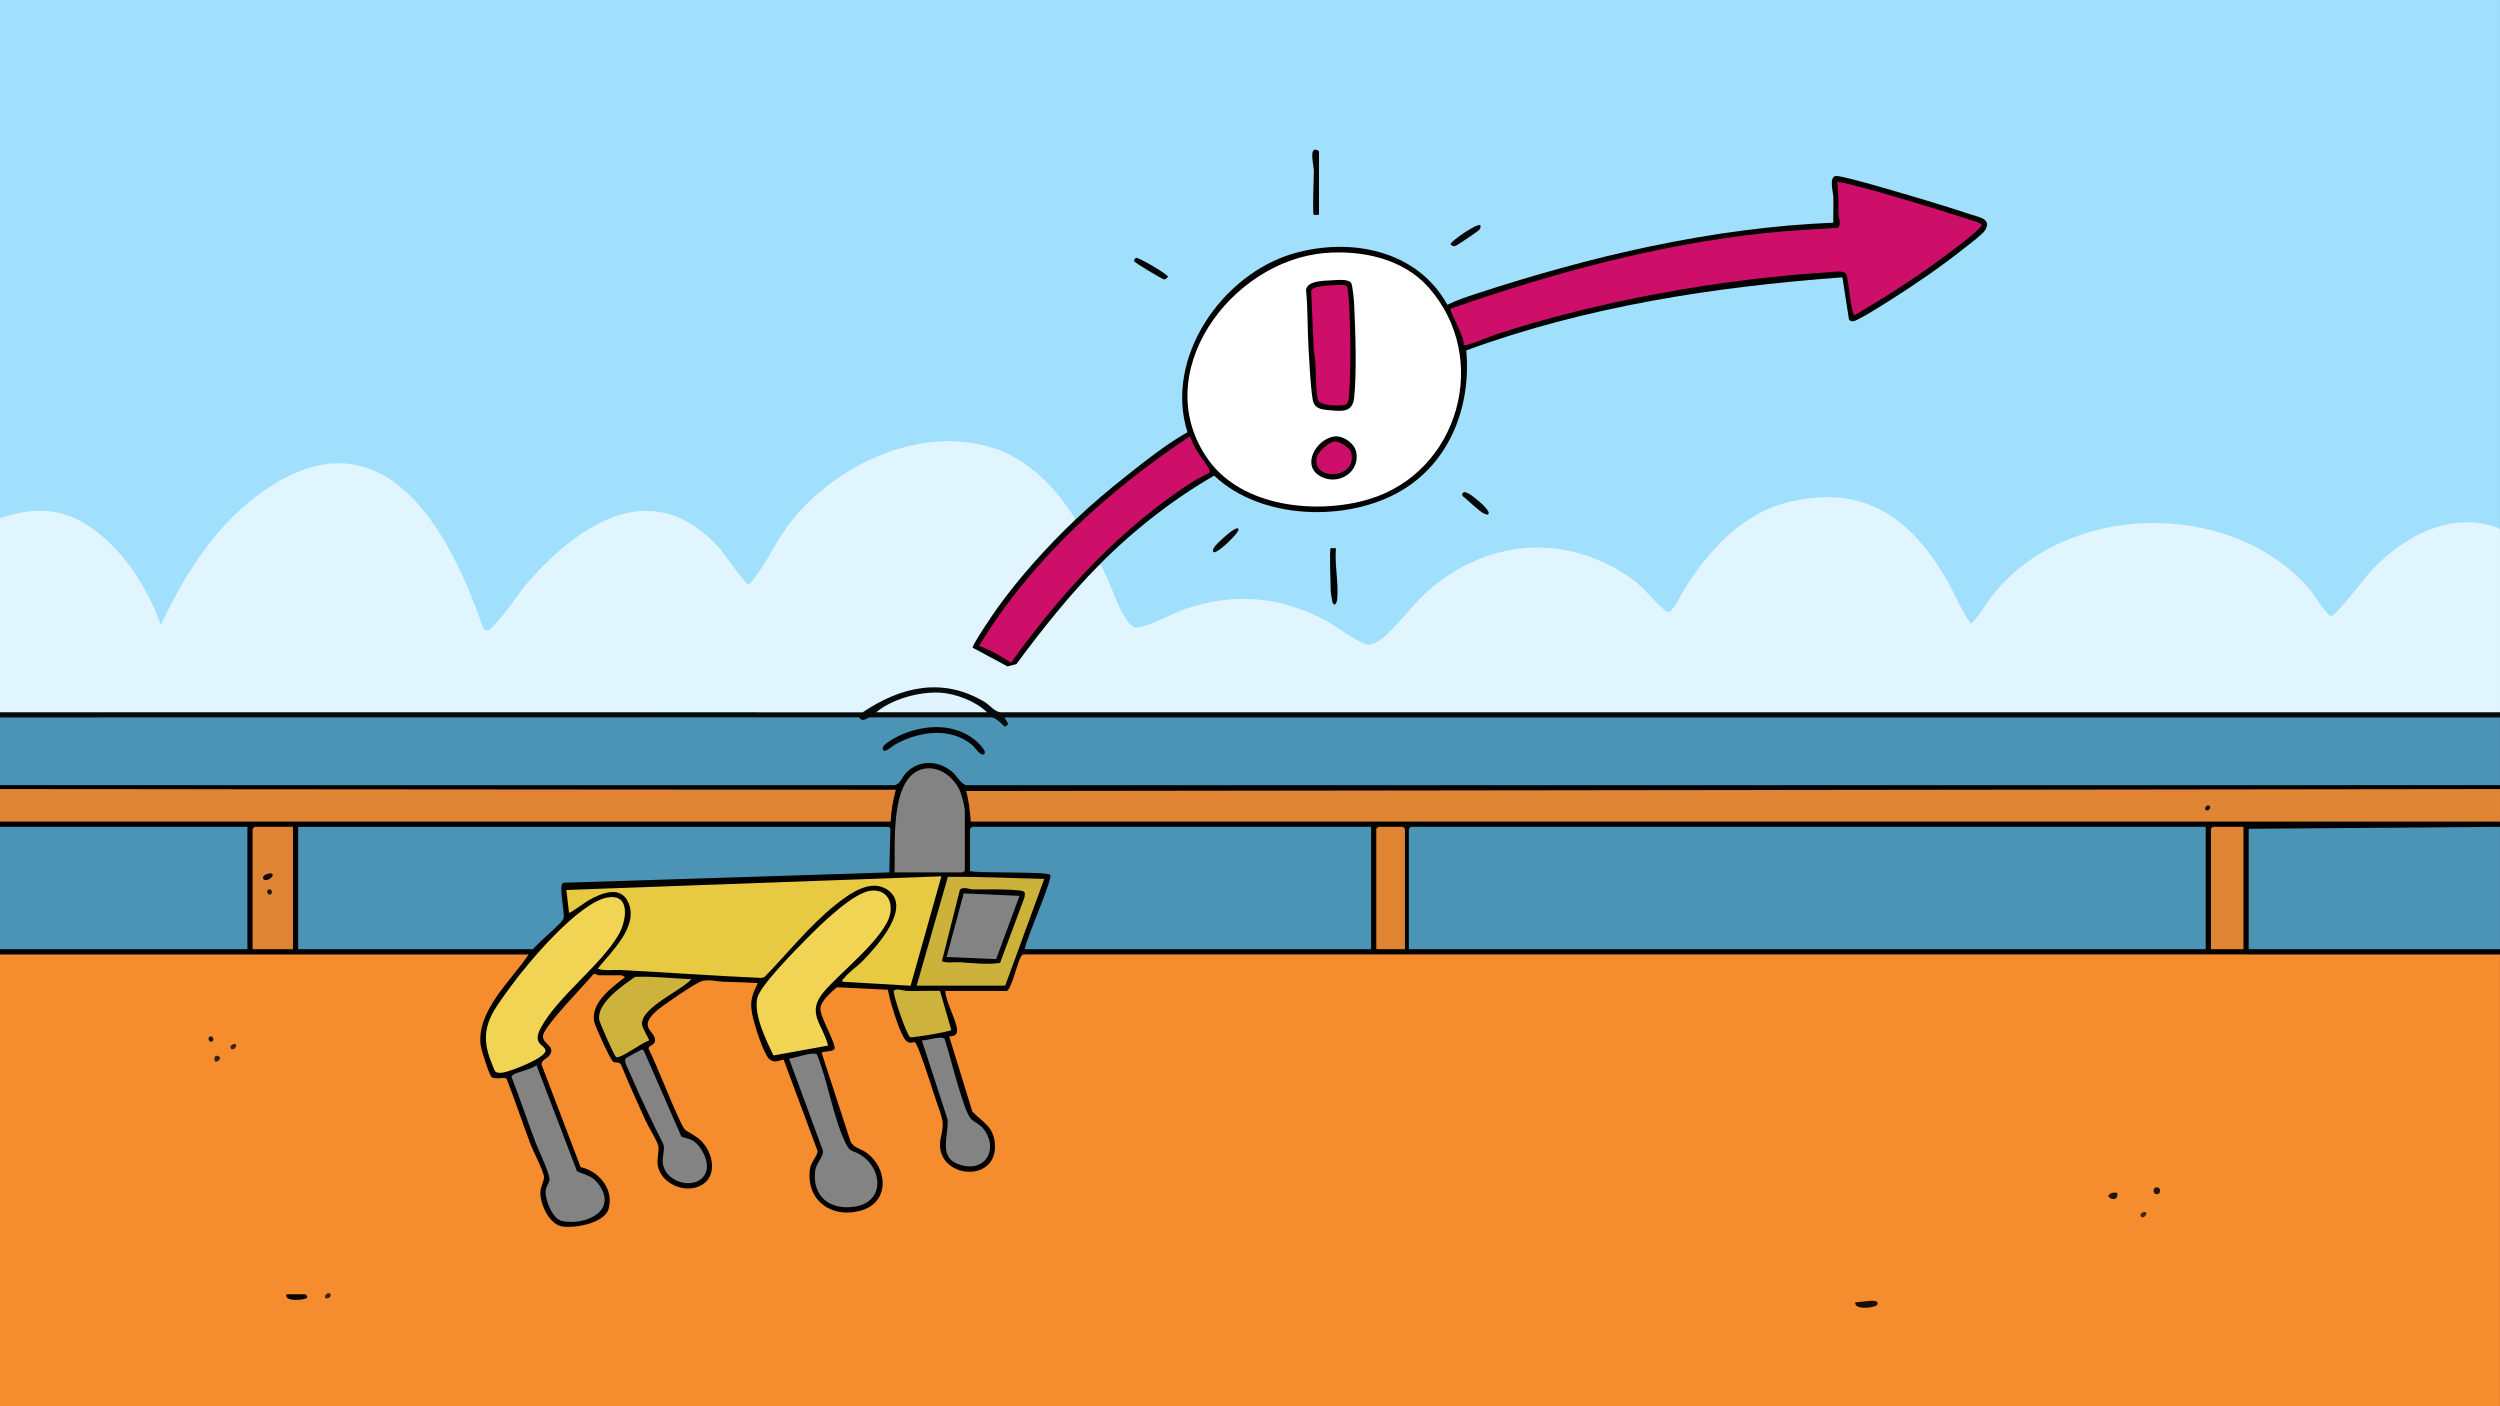
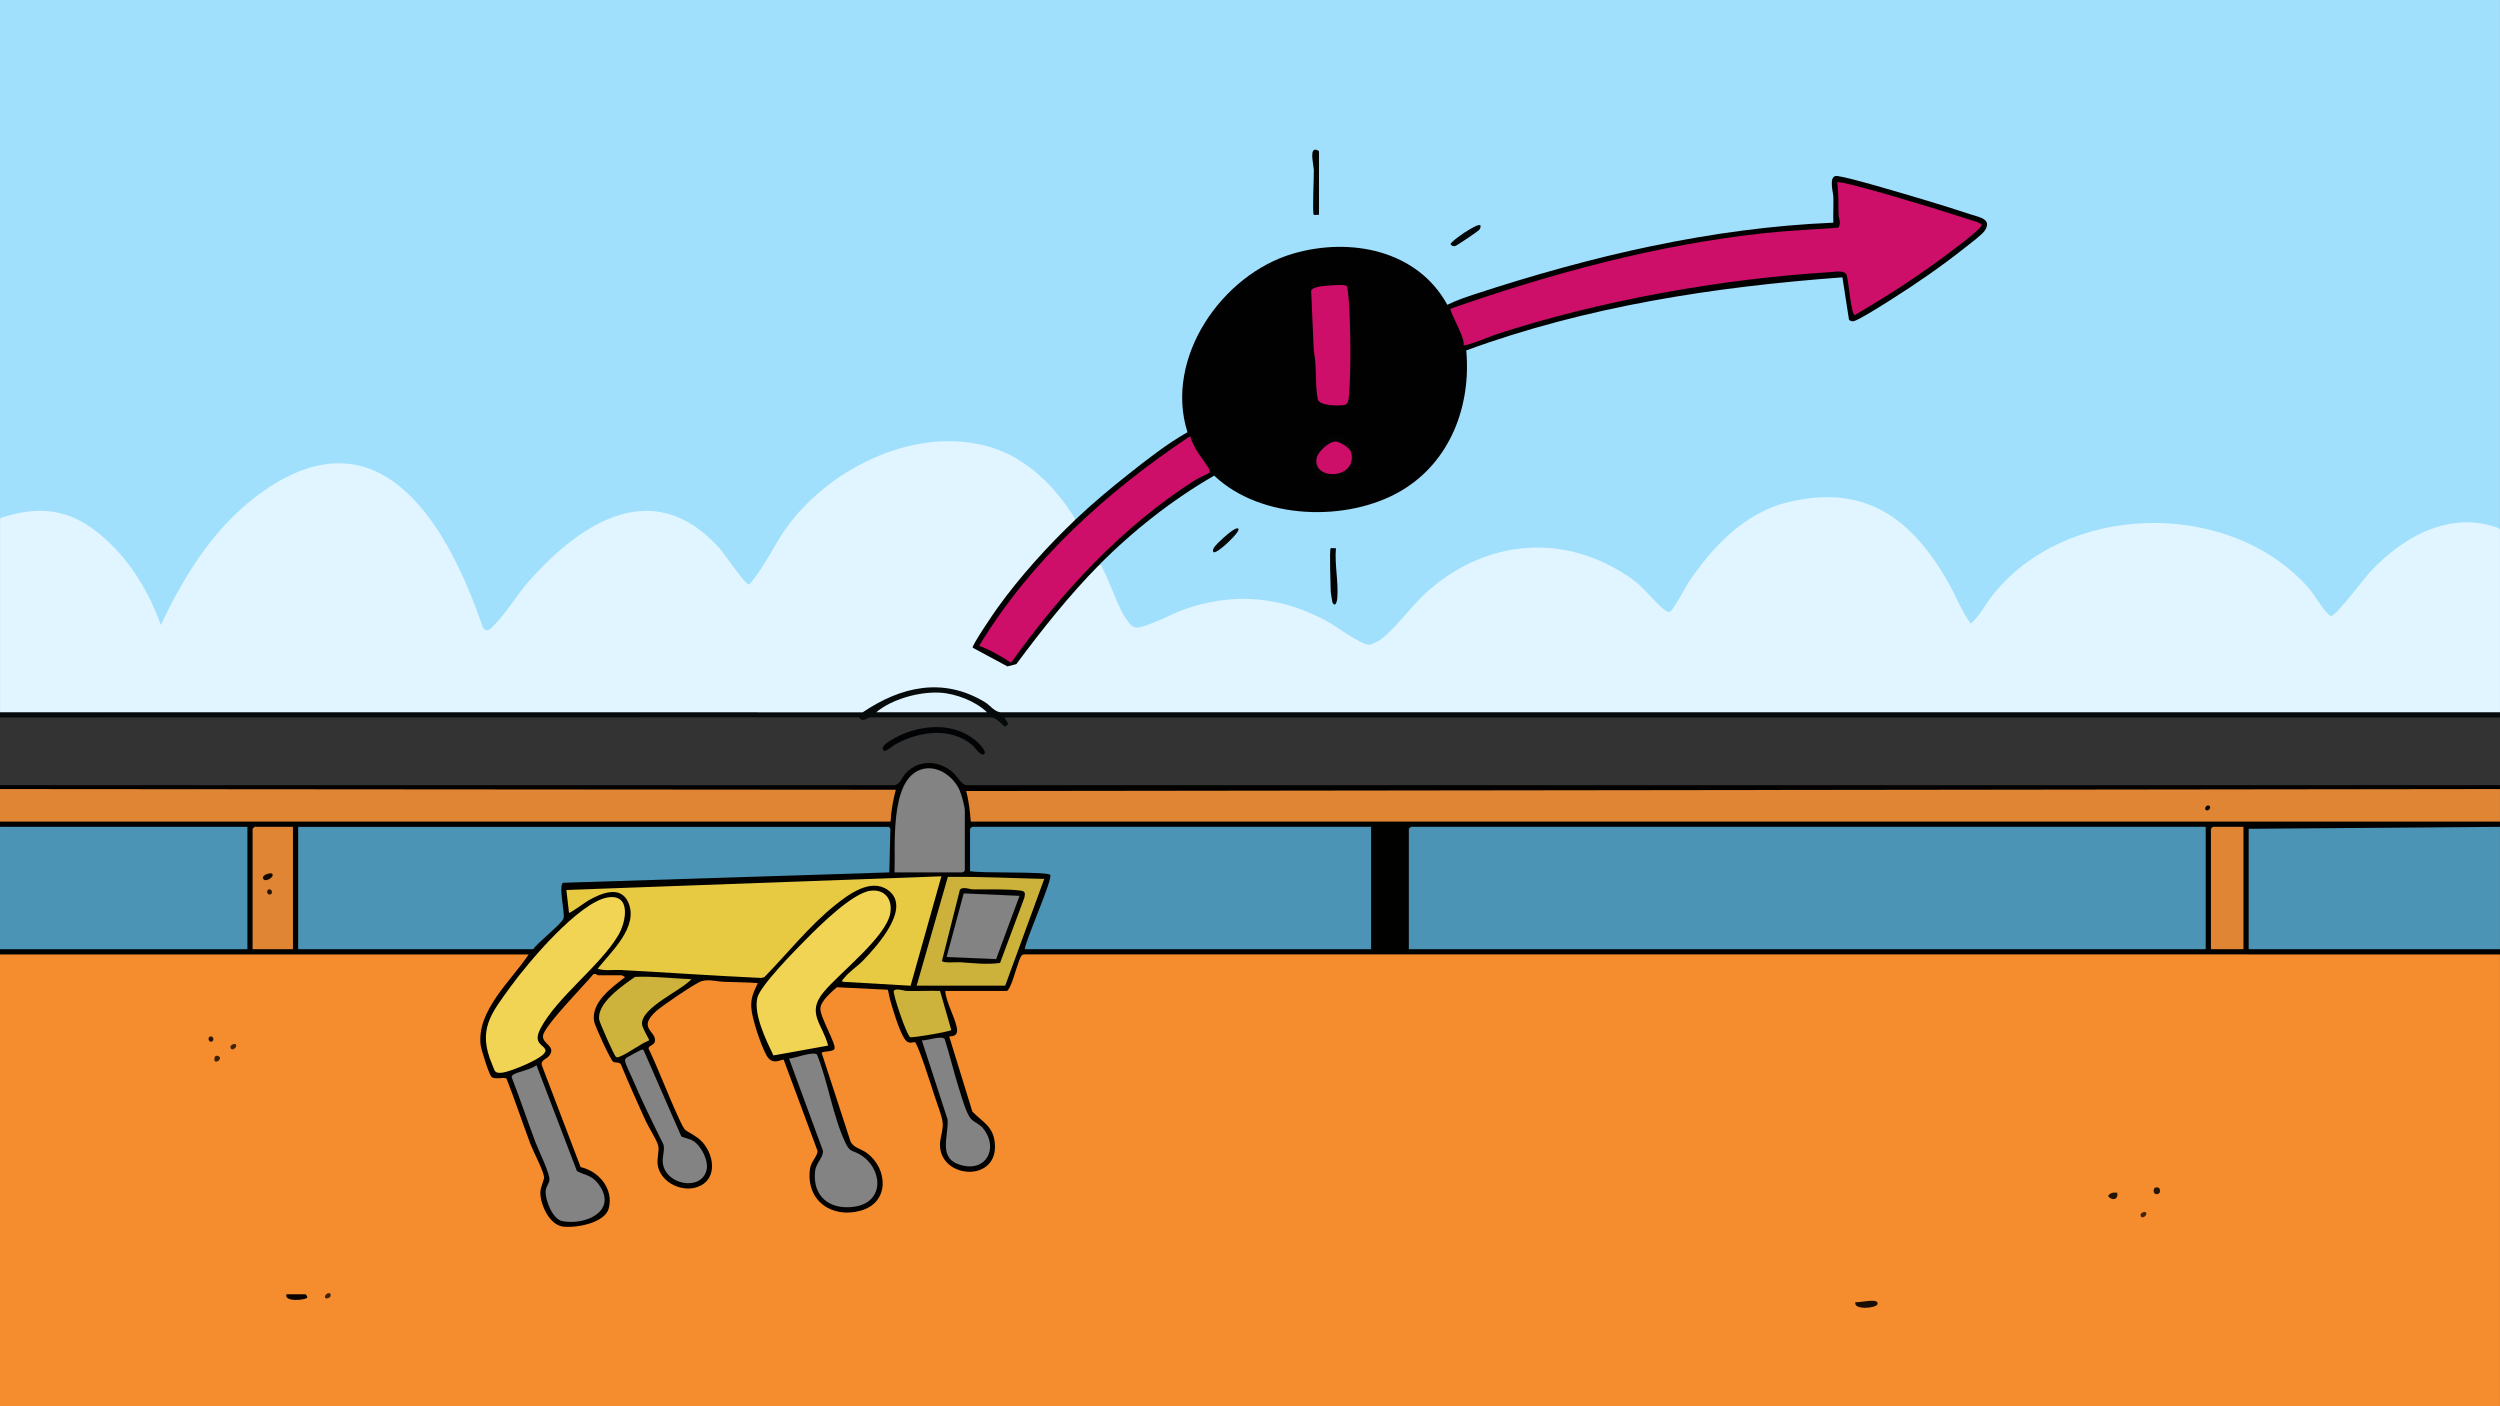
<svg xmlns="http://www.w3.org/2000/svg" id="Layer_1" data-name="Layer 1" viewBox="0 0 3840 2160">
  <rect x="0" y="0" width="3840" height="2160" fill="#333333" stroke="none" />
  <defs>
    <style>
      .cls-1 {
        fill: #f58c2e;
      }

      .cls-2 {
        fill: #0d0803;
      }

      .cls-3 {
        fill: #dff4fe;
      }

      .cls-4 {
        fill: #ccb23b;
      }

      .cls-5 {
        fill: #060809;
      }

      .cls-6 {
        fill: #180e04;
      }

      .cls-7 {
        fill: #ce0f69;
      }

      .cls-8 {
        fill: #cdb23b;
      }

      .cls-9 {
        fill: #cd0f69;
      }

      .cls-10 {
        fill: #4b94b5;
      }

      .cls-11 {
        fill: #050304;
      }

      .cls-12 {
        fill: #231406;
      }

      .cls-13 {
        fill: #f2d454;
      }

      .cls-14 {
        fill: #110a04;
      }

      .cls-15 {
        fill: #251608;
      }

      .cls-16 {
        fill: #070a0b;
      }

      .cls-17 {
        fill: #e08533;
      }

      .cls-18 {
        fill: #020304;
      }

      .cls-19 {
        fill: #271607;
      }

      .cls-20 {
        fill: #3f240c;
      }

      .cls-21 {
        fill: #090501;
      }

      .cls-22 {
        fill: #020102;
      }

      .cls-23 {
        fill: #fff;
      }

      .cls-24 {
        fill: #261607;
      }

      .cls-25 {
        fill: #42260c;
      }

      .cls-26 {
        fill: #06090a;
      }

      .cls-27 {
        fill: #41250c;
      }

      .cls-28 {
        fill: #a0e0fc;
      }

      .cls-29 {
        fill: #df8433;
      }

      .cls-30 {
        fill: #050708;
      }

      .cls-31 {
        fill: #e0f5ff;
      }

      .cls-32 {
        fill: #030404;
      }

      .cls-33 {
        fill: #020201;
      }

      .cls-34 {
        fill: #010100;
      }

      .cls-35 {
        fill: #838383;
      }

      .cls-36 {
        fill: #3a210b;
      }

      .cls-37 {
        fill: #e8c942;
      }

      .cls-38 {
        fill: #010304;
      }
    </style>
  </defs>
  <path class="cls-28" d="M0,796V0h3839.95v812l-7.27,1.6c-103.62-32.71-181.01,52.38-237.08,125.14-8.93,12.29-17.04,14.05-24.33,5.29-117.03-186.69-420.95-181.35-533.48,8.81-9.02,11.43-14.66,9.52-21.23-3.42l-28.14-54.03c-54.88-93.95-122.27-147.02-235.44-121.48-85.6,19.32-139.39,91.29-179.46,162.05-6.68,10.63-12.17,9.33-21.12,2.55-54.11-63.46-131.18-101.79-216.84-92.02-93.92,10.71-147.82,69.39-206.76,134.41-14.18,12.12-27.43,17.89-44.19,6.92-47.66-31.48-94.35-58.18-154.8-63.18-63.11-5.21-113.55,15.38-167.63,39.64-21.65,9.18-30.78-1.18-40.97-19.88-12.23-24.83-23.04-51.28-33.24-76.42,1.33-4.29,3.26-8.29,6.13-11.76,23.05-27.96,68.7-61.79,98.85-83.65,22.98-16.67,46.61-33.03,72.16-45.5,88.04,77.08,248.17,75.2,328.58-11.82,45.53-49.28,58.39-113.93,55.89-179.27,185.62-69.8,384.31-100.7,581.54-112.86l3,3.6,9.55,61.81,2.56,1c46.22-23.45,91.26-55.02,135.84-86.59,8.84-6.26,60.07-42.99,64.77-53.61,3.59-8.1-2.05-10.12-9.33-12.59-71.23-24.25-146.6-46.62-216.96-62.51l-2.02,1.48c1.58,22.47,1.37,45.41-.64,68.85-203.59,11.95-405.03,58.57-595.81,126.72-136.07-201.14-453.3-29.55-395.08,194.07-58.63,39.27-114.54,82.42-167.75,129.46l-7.3,3.21-6.98-3.68c-107.66-181.39-338.76-122.87-442.23,31.1-13.43,24.2-28.27,47.45-44.51,69.76-6.39,9.43-12.16,6.82-18.13-.68-22.35-34.18-49.84-63.29-82.47-87.32-123.83-67.25-230.65,70.79-297.68,157.83-6.77,7.89-16.19,10.77-22.03.18-40.8-121.41-130.66-307.07-288.39-232.51-91.44,43.23-151.95,131.16-194.67,220.03-6.71,12.48-7.82,12.04-14.58.79-36.34-95.24-121.55-196.96-232.92-155.71l-7.41-1.78Z" />
  <path class="cls-1" d="M0,1466l1.92-4,807.57.02c5.53,1.97,6.72,5.01,3.31,9.92l-44.58,58.05c-30.48,44.77-33.71,74.14-10.48,121.31,8.8-.32,16.65.9,23.55,3.67,17.83,50.74,36.96,100.04,57.4,147.91l.78,7.64c-13.04,23.98.77,68.03,30.2,69.89,73.66,4.67,86.99-60.23,20.09-84.75-21.7-53-43.92-108.68-61.65-163.05,5.03-6.16,9.94-12.35,14.72-18.59-19.86-21.53-12.47-31.29,4.72-51.71,6.53-8.33,58.79-68.56,63.5-69.89s9.27.24,7.94,5.58c2.64-4.35,8.98-5.69,19.04-4,8.4-1.53,14.05-.2,16.96,4,3.04-6.63,9.85.03,6.77,6.27-35.77,26.47-61.16,51.2-32.48,94.42l14.86,29.03c4.6.14,10.97.7,13.16,5.53,19.69,43.35,39.37,87.06,58.21,129.37-19.67,81.72,113.75,76.1,61.97-3.88-9.58-8.34-19.62-16.11-30.12-23.33-19.42-40.47-37.71-81.82-54.87-124.04,1.41-4.71,4.62-9.06,9.63-13.03-5.35-8.87-9.02-18.17-11.01-27.91,3.57-21.3,69.7-60.88,90.74-68.31,25.69,1.24,51.69,2.46,77.99,3.67,6.24.07,7.06,3.27,6.47,8.76-20.31,18.84,5.19,100.42,19.23,110.15,1.68,1.16,3.55,1.64,5.57,1.56,6.67-2.55,12.1-2.43,16.27.36l52.14,140.15c-3.06,9.86-6.87,19.52-11.41,28.98-9.79,107.3,166.21,62.39,80.49-21.98-10.52-4.28-19.03-10.38-25.53-18.32l-44.13-134.96c.35-7.06,6.72-10.77,19.1-11.14-5.91-16.51-12.47-32.85-19.68-49.02-8.62-19.88,12.8-39.82,28.6-47.9,26.66.55,53.09,2.34,79.27,5.36,6.06,28.47,15.88,54.76,29.44,78.86,5.69-.07,10.36.98,14.03,3.16,4.79,4.28,34.71,94.11,38.12,107.21,5.31,20.4,3.83,31.33-.01,51.88,1.54,51.91,93.46,50.55,73.99-13.85-7.96-13.59-18.63-25.81-32.02-36.65l-34.93-112.94.65-5.18c12.71-3.63,12.14-6.55,8.28-18.59l-14.57-40.88c-1.93-4.66-1.01-7.6,2.77-8.82l1.35-4h91.28l2.37,4c-.6-.74-1.13-1.5-1.38-2.34-.88-2.87,19.31-53.44,21.68-55.57,1.7-1.52,4.02-2.07,6.22-2.19l2263.93.1,2.52,4v694H0v-694Z" />
  <path class="cls-31" d="M1651.98,798c-.73,2.11-1.52,4.18-2.55,6.13s-2.07,3.71-3.47,5.21c-32.11,34.26-61.62,65.75-91.98,101.89-5.16,6.14-55.55,75.99-55.05,81.41.26,2.79,46.33,26.64,49.08,27.19.54.11,10.32-2.28,10.66-2.71,35.72-48.66,73.21-96.41,114.99-140.08,1.88-1.97,4.24-3.49,6.66-5.02s5.02-2.81,7.66-4.02c4.85-1.07,4.13,2.47,5.64,5.26,12.43,23.1,20.64,52.53,33.98,74.13,3.34,5.4,9.63,14.88,15.85,16.22,13.18,2.84,59.16-21.95,75.5-27.65,76-26.5,147.75-20.18,218.38,17.69,14.3,7.67,52.88,37.04,65.61,36.49,5.19-.22,13.79-5.04,18.04-8.15,22.61-16.53,47.82-52.51,70.97-73.03,90.5-80.19,209.16-91.51,310.65-22.6,22.28,15.13,33.17,32.21,51.58,48.41,2.44,2.15,7.05,5.89,10.42,5.03,5.07-1.28,24.81-39.13,29.75-46.44,37.23-55.08,86.59-106.62,153.6-122.4,115.93-27.31,186.44,23.86,242.36,119.68,12.93,22.16,21.8,46.69,36.66,67.31,13.6-11.53,21.46-27.82,32.22-41.75,112.03-145.03,363.76-150.98,485.81-14.24,10.05,11.26,21.79,32.54,30.94,41.05,1.57,1.46,2.4,3.07,5.03,3.06,6.9-.05,51.26-58.74,59.98-68.11,50.32-54.07,124.21-95.19,199.03-65.97v282l-1.93,4-2300.35.09-9.21-2.54c-58.61-52.39-140.03-42.32-202,2.18-441.14.31-882.46.4-1323.96.27l-2.5-4v-298c52.05-17.73,97.52-16.54,142.66,16.34,49.36,35.95,84.06,90.71,104.33,147.65,37.74-79.94,86.21-156.89,160.38-207.62,181.74-124.29,283.2,61.83,334.17,211.07,6.08,10.97,14.04.27,19.48-5.42,19.11-19.99,33.41-45.31,51.94-66.06,81.38-91.13,192.41-162.2,292.97-48.92,6.9,7.77,38.92,55.8,44.77,54.8,24.5-27.37,38.16-62.1,60.45-91.68,67.82-89.99,198.33-152.98,310.85-119.2,55.71,16.73,100.62,62.38,129.98,111.02Z" />
-   <path class="cls-10" d="M0,1102l1.92-4,1316.2-.02c5.22,4.28,11.52,4.26,18.91-.07l184.78-.02c9.03.78,17.4,7.5,21.99,14.6-5-7.74-4.63-12.56,1.11-14.45l2292.52-.04,2.52,4v104c.22,1.91-.31,3-1.93,3l-2351.88,1.09c-9.98-3.23-18.12-9.87-24.43-19.91-27.01-24.45-62-16.29-78.48,15.4l-7.46,4.13c-458-.19-916.12-.54-1374.34-1.05l-1.42-2.67v-104Z" />
  <path class="cls-34" d="M3839.95,1206v6l-1.93,4-2348.43,2.98c1.81,13.11,3.91,26.12,6.29,39.06l2341.54-.03,2.52,4v8l-1.36,4.01c-127.36.99-254.74,1.98-382.15,2.97l-2.49-3.98,4,1.39v181.18l-4,2.44,1.39-4h382.15l2.46,4v8l-2265.08-.11c-2.34-.06-4.31.14-5.92,2.08-3.9,4.7-11.88,35.23-16,44-1.67,3.56-2.93,7.3-5.97,10.03h-95c.38,16.82,18.2,46.53,18.14,61.08-.03,7.37-5.83,8.51-12.14,8.94l35.6,115.38c15.37,15.92,31.76,22.21,34.41,47.58,6.45,61.83-83.13,56.47-84.17,4-.23-11.73,5.54-23.11,3.99-35.81-1.26-10.33-10.19-32.63-13.79-44.21-3.1-9.98-24.61-77.63-28.95-78.27-2.72-.4-4.92,2.24-10.56-.15-9.71-4.12-21.43-45.63-25.06-57.02-2.42-7.59-3.94-15.57-5.66-23.33l-78.37-3.83c-8.37,7.37-24.8,20.96-25.32,32.8-.56,12.7,24.26,54.08,21.75,61.58-1.68,5.01-15.67,3.36-19.84,6.23l44.23,135.77c4.29,10.44,16.31,11.44,25.58,18.42,32.12,24.21,34.9,75.58-9.39,88.26s-85.06-14.97-78.26-64.26c1.53-11.09,12.38-20.46,11.49-27.63l-51.76-139.49c-3.14-2.3-16.8,9.95-26.3-6.66-8.6-15.04-22.84-57.34-23.67-74.32-.76-15.46,4.12-23.67,10.06-37.06-17.62-1.34-35.3-1.33-52.97-2.03-11.02-.44-20.91-4.13-33.08-1.04-8.75,2.23-61.6,38.42-69.97,46.03-29.24,26.61-.31,30.06-1.91,45.96-.68,6.74-10.27,6.75-9.82,11.68,16.32,34.35,29.5,70.23,45.39,104.74,12.6,27.37,8.4,16.91,29.81,32.19,22.1,15.77,33.74,57.11,5.97,72.87-24.83,14.09-63.18-2.27-67.24-31.59-1.34-9.71,2.68-21.68.98-28.83-2.06-8.62-14.96-28.67-19.51-38.64-13.02-28.53-25.85-57.2-37.8-86.2-2.36-4.44-8.02-2.34-11.83-4.17s-28.45-55.52-29.53-62.45c-4.53-29.25,27.17-51.64,47.5-67.54.29-.55-4.7-2.99-4.99-2.99h-36c-1.1,0-3.3-2.89-7.53-1.76-12.26,15.25-76.43,80.23-77.46,94.89-.89,12.74,20.24,15.35,10.01,29.88-4.28,6.07-14.06,7.1-11.66,15.46l59.5,156.17c28.24,6.28,51.03,33.58,43.21,63.41-5.94,22.64-50.48,30.38-70.1,27.99-20.9-2.55-34.37-32.63-35.01-51.16-.32-9.26,6.4-20.71,5.72-25.39-1.57-10.66-16.44-38.44-21.16-51-12.39-32.98-23.42-66.51-36.27-99.32-2.63-3.81-18.46,1.84-23.29-3.12-3.97-4.09-15.93-42.12-16.73-49.27-5.88-52.86,46.9-98.28,73.79-138.77l-811.99-.02v-8l1.4-4h376.12l2.47,4-4-1.39v-184.18l4-2.43-1.4,4H2.47l-2.47-4v-8l1.92-4h1362.17c1.81-13.84,3.6-27.5,5.37-40.98l-1366.96-1.02-2.5-4v-6l1373.08.1c9.56-.64,12.12-11.93,17.86-18.14,19.96-21.62,50.53-20.55,72.09-2,7.32,6.3,13.24,19.01,21.85,20.15l2355.07-.1Z" />
  <path class="cls-17" d="M3839.95,1212v50l-2348.82.03c-1.35-15.87-2.87-31.61-7.18-47.05l2355.99-2.99Z" />
  <polygon class="cls-10" points="3839.95 1270 3839.95 1458 3453.96 1458 3453.96 1273 3839.95 1270" />
  <rect class="cls-10" y="1270" width="380" height="188" />
  <path class="cls-17" d="M0,1212l1376.01,1.03c-4.33,15.94-7.22,32.39-8.02,48.98H0v-50.01Z" />
  <path class="cls-16" d="M3839.95,1094v8H1542.99c1.8,5.42,10.56,10.93.02,13.99-5.42-4.92-12.67-13.13-19.91-14.11h-186.22c-8.02,1.15-10.24,8.56-17.76-.05l-1319.12.16v-8l1325.09.11c58.7-39.61,123.25-54.53,187.53-15.76,8.83,5.33,15.27,16.1,26.26,15.74l2301.07-.09Z" />
  <path class="cls-22" d="M1651.98,798c25.49-24.22,52.67-46.93,80.21-68.79,28.92-22.96,59.72-47.16,91.75-65.33-36.07-114.1,53.04-242.54,162.51-274.4,87.27-25.4,190.45-5.69,236.65,78.65,13.96-6.83,28.59-11.82,43.34-16.65,177.73-58.21,361.7-101.59,549.54-109.46-.33-12.99.38-26.08.07-39.09-.18-7.5-7.06-30.18,3.3-32.6,5.75-1.34,60.01,14.21,70.15,17.15,44.8,12.97,93.91,27.34,138,42,12.83,4.26,32.44,6.86,21.37,24.44-4.07,6.47-23.92,21.16-31.11,26.88-34.24,27.3-75.64,55.86-112.75,79.25-9.5,5.98-50.87,32.4-58.36,33.43-1.9.26-6.07-.74-6.7-2.92l-9.98-64.56c-196.26,14.49-392.73,44.43-577.8,112.21,7.75,84.89-24.43,170.94-99.59,215.41-82.84,49.01-216.06,45.09-287.58-23.06-63.54,36.44-125.53,85.26-177.03,137.45-46.04,46.66-87.79,99.48-126.91,152.08l-13.62,3.51-53.42-28.76c-1.17-4.04,33.07-54.16,38.32-61.46,34.37-47.74,77.04-94.9,119.63-135.37Z" />
  <path class="cls-32" d="M2025.97,330c-1.94-.33-7.48.5-7.99,0-2.5-2.38.37-59.33.07-69.09-.17-5.67-5.97-28.72.95-30.88,2.43-.76,6.97,1.28,6.97,2.97v97Z" />
  <path class="cls-18" d="M2043.97,842c.5-.48,6.06.32,7.99,0-2.07,25.66,4.09,51.49,2.11,77.11-.31,4-2.65,14.13-7.16,6.97-.46-.73-2.93-16.04-2.93-17.07,0-8.94-2.41-64.67,0-67Z" />
-   <path class="cls-30" d="M1745.07,396.02c3.78-1,48.93,25.44,48.88,28.98-.02.92-3.95,4.59-6.05,4.14-3.32-.71-45.35-25.53-45.91-28.17-.39-1.84,1.7-4.59,3.08-4.96Z" />
  <path class="cls-30" d="M2273.96,346.01c.45,3.07-.03,4.67-1.87,7.11-1.35,1.79-34.93,24.64-37.16,24.91-3.49.42-4.87-.28-6.91-3.02-.35-4.02,41.57-33.32,45.94-29Z" />
-   <path class="cls-26" d="M2285.96,789.99c-1.54,1.61-7.8-1.75-9.89-3.1-4.55-2.93-21.42-17.73-25.91-22.09-1.66-1.61-4.83-2.76-4.18-5.78,1.93-8.96,17.78,4.53,20.93,7.03,4.2,3.33,23.64,19.12,19.05,23.93Z" />
  <path class="cls-5" d="M1901.97,812.01c3.61,3.47-16.74,22.25-19.96,25.02-2.57,2.21-15.53,13.55-18.02,10.96-4.15-4.33,7.18-14.34,9.96-17.02,3.93-3.78,24.06-22.76,28.02-18.96Z" />
  <path class="cls-6" d="M2849.97,2000.01c5.17,1.51,36.08-7.15,33.98,2.96-1.37,6.61-37.86,9.9-33.98-2.96Z" />
  <path class="cls-21" d="M439.99,1988h29c.73,0,3.41,3.02,2.99,4.97-.81,3.76-36.2,7.83-31.99-4.97Z" />
  <path class="cls-12" d="M3251.96,1832.01c2.57,10.74-8.3,13.11-13.96,4.99,3.49-5.15,8.14-5.63,13.96-4.99Z" />
  <path class="cls-24" d="M3310.98,1824.02c9.2-2.58,9.2,12.54,0,9.96-4.02-1.13-4.02-8.83,0-9.96Z" />
  <path class="cls-36" d="M330.01,1629.99c-.86-.86-1.93-10.53,4.97-7.97,7.71,2.86-1.68,11.26-4.97,7.97Z" />
  <path class="cls-20" d="M361.99,1604.01c3.86,3.86-6.35,12.35-7.98,4.96-.93-4.21,6.52-6.41,7.98-4.96Z" />
  <path class="cls-27" d="M3295.95,1862.01c3.86,3.86-6.35,12.35-7.98,4.96-.93-4.21,6.52-6.41,7.98-4.96Z" />
  <path class="cls-25" d="M500,1993.99c-3.86-3.86,6.35-12.35,7.98-4.96.93,4.21-6.52,6.41-7.98,4.96Z" />
  <path class="cls-19" d="M323.03,1592.01c4.89-1.08,6.67,6.94,1.94,7.98s-6.67-6.94-1.94-7.98Z" />
  <path class="cls-38" d="M1511.97,1157.99c-5.03,5.02-14.43-9.97-17.97-13.01-33.89-29.1-83-21.6-119.35-1.32-4.51,2.52-18.73,16.52-18.73,5.33,0-7.11,25.76-19.41,32.1-21.96,35.53-14.26,77.55-15.59,108.92,9.01,3.54,2.78,19.55,17.44,15.04,21.94Z" />
  <path class="cls-10" d="M3387.96,1270v188h-1223.98v-185c0-.21,2.79-3,3-3h1220.98Z" />
  <path class="cls-10" d="M1364.98,1270c1.1.31,3.25,2.88,2.62,4.51l-1.61,65.5-500.67,15.91c-8.34,1.95,2.76,46.45.27,54.67-2.52,8.29-39.95,37.28-46.6,47.42h-361v-188h906.99Z" />
  <path class="cls-10" d="M2105.97,1270v188h-531.99c1.64-14.83,43.48-108.06,39.15-114.14-4.01-5.63-108.46-2.12-123.15-5.86v-65c0-.21,2.79-3,3-3h612.99Z" />
  <path class="cls-37" d="M1445.99,1346.01l-47.32,168.08-104.68-6.1c-.89-3.46,1.44-3.99,2.98-6,7.34-9.53,20.21-17.69,29.07-26.93,20.37-21.25,75.42-81.09,37.81-107.92-26.28-18.75-59.89,6.24-80.81,22.92-39.48,31.48-73.81,74.78-109.07,110.93l-4.86,1.12c-72.3-3.26-144.16-8.37-216.05-12.2-11.71-.62-23.78,1.84-35.08-1.94,20.71-26.17,63.62-64.66,47.01-101.99-12.04-27.05-42.25-13.56-61.05-3.02-3.73,2.09-28.66,20.42-29.95,19.03l-4.04-35,576.03-20.98Z" />
  <path class="cls-13" d="M933.46,1378.49c36.27-6.01,28.61,37.29,16.18,58.16-28.44,47.73-93.89,94.71-119.24,142.76-13.05,24.73,5.91,25,7.46,33.87,1.92,10.98-54.61,32.93-65.39,34.23-13.2,1.59-11.98-1.8-16.51-12.46-22.76-53.56-1.96-77.8,28.41-119.68,26.6-36.69,104.75-129.53,149.1-136.88Z" />
  <path class="cls-13" d="M1271.98,1605.98l-84.01,15.17c-11.07-23.23-30.87-63.08-24.62-88.78,4.51-18.55,58.3-72.94,74.58-89.42,20.42-20.69,71.24-71.33,99.24-74.78,22-2.71,33.96,13.32,30.33,34.36-6.35,36.83-77.89,91.59-102.54,121.45-26.7,32.34-1.65,48.47,7.02,82Z" />
  <path class="cls-35" d="M1481.98,1337c-.44,1.45-3.19,3.14-4.98,3.06l-103.03-.05c1.66-39.86-7.68-140.38,39.43-157.59,24.51-8.95,50.15,8.89,60.32,30.83,2.99,6.45,8.25,25.32,8.25,31.75v92Z" />
  <path class="cls-35" d="M1211.98,1626.02c8.09-.37,38.19-11.91,43.04-6.04,16.8,41.95,24.24,94.3,43.26,134.73,7.6,16.16,10.22,11.11,23.09,18.91,34.67,21.02,38.18,72.95-8.9,79.86-37.5,5.5-64.78-15.34-60.48-54.49,1.47-13.39,13.31-21.26,11.96-31.8l-51.96-141.17Z" />
  <path class="cls-4" d="M1407.98,1514l47.92-167.08c49.09-.61,98.8,1.94,148.07,3.09l-59.99,163.99h-136Z" />
  <path class="cls-35" d="M823.96,1636l62.22,162.81c12.56,6.48,22.23,6.25,31.75,18.25,33.32,42-17.78,65.88-54.48,58.48-14.54-2.93-25.46-31.28-25.44-44.54.02-7.85,5.1-12.9,5.93-18.18,1.43-9.04-17.05-46.6-21.46-58.32-12.45-33.1-23.63-66.69-36.47-99.64-.22-1.83.58-2.8,1.94-3.86,6.09-4.78,28.46-7.95,36-14.99Z" />
  <path class="cls-17" d="M449.99,1270v188h-62v-185c0-.21,2.79-3,3-3h59Z" />
  <path class="cls-17" d="M3445.96,1270v188h-50v-185c0-.21,2.79-3,3-3h47Z" />
  <path class="cls-35" d="M1046.49,1745.5c2.12,1.71,12.96,3.51,18.17,6.83,12.65,8.06,24.46,30.78,20.38,45.74-8.67,31.78-62.48,21.89-66.86-11.23-1.38-10.4,3.29-19.87.88-28.88-16.46-33.13-32.89-66.56-47.43-100.59-2.52-5.89-10.67-22.26-11.35-26.85-.43-2.89-.35-3.38,1.68-5.51.87-.91,20.46-11.46,22.07-12.03,2.43-.87,3.16-1.77,4.95,1.04l57.51,131.5Z" />
  <path class="cls-35" d="M1415.97,1598.01c7.33.72,30.6-8.01,35.06-2.06,8.19,25.59,14.18,52.03,22.42,77.58,3.71,11.51,10.87,37.76,18.46,45.54,5.07,5.19,12.46,7.25,18.02,13.98,24.48,29.64,5.36,68.05-34.39,56.38-35.7-10.48-18.1-43.54-20.05-69.96l-39.52-121.46Z" />
  <path class="cls-8" d="M1061.99,1504.02c-14.82,17.11-77.03,43.4-75.88,68.81.3,6.74,11.76,24.09,10.94,25.19-14.93,6.11-30.74,19.22-45.14,24.94-2.29.91-3.62,1.94-6.03.19s-24.57-51.49-25.42-56.62c-4.23-25.65,36.22-53.01,55.01-66.04,28.82-1.24,57.72,2.43,86.52,3.54Z" />
-   <path class="cls-29" d="M2157.97,1458h-44v-185c0-.21,2.79-3,3-3h38c.21,0,3,2.79,3,3v185Z" />
  <path class="cls-8" d="M1443.9,1522.09l17.26,59.99c-1.98,2.54-60.26,12.43-63.16,11.02-5.34-2.59-27.4-68.11-25.14-71.16,3.49-4.71,14.62-.05,20.04.14,16.95.59,34.06-.68,51,0Z" />
  <path class="cls-2" d="M3393.95,1238.01c3.17,3.17-2.81,9.15-5.98,5.98s2.81-9.15,5.98-5.98Z" />
  <path class="cls-3" d="M1515.98,1094h-170c24.13-20.29,65.66-31.61,97.09-30.09,24.48,1.18,55.27,12.94,72.9,30.09Z" />
-   <path class="cls-23" d="M2035.57,388.6c56.44-4.61,119.34,8.65,158.34,52.46,96.79,108.71,47.09,284.8-91.95,325.93-79.99,23.66-193.75,11.82-245.62-60.36-94.58-131.61,33.81-306.16,179.23-318.03Z" />
  <path class="cls-7" d="M2247.98,530.01c3.41-10.14-22.4-52.24-19.85-55.84,156.18-54.54,317.58-98.4,482.86-116.15,37.55-4.03,75.16-5.6,112.7-8.29,4.84-7.34.46-14.04.29-20.75-.41-16.45.43-32.67-2.01-48.98,2.33-2.33,56,12.69,63.99,15.01,45.61,13.21,94.44,27.79,139.54,42.46,6.11,1.99,13.49,3.44,18.46,7.57,1.39,6.04-56.66,48.23-65.37,54.6-41.61,30.42-85.14,58.33-129.64,84.32-5.74-.36-9.61-54.01-12.49-61.43-3.17-8.17-17.46-4.99-25.48-4.51-166.29,10.11-354.51,43.73-512.58,95.42-6.99,2.28-47.61,19.34-50.42,16.58Z" />
  <path class="cls-7" d="M1857.91,725.91c-.69,1.01-17.65,8.65-21.76,11.26-112.77,71.51-205.9,172.86-283.14,280.72-15.54-9.97-31.6-19.55-49.03-25.92,79.76-131.73,196.67-237.15,323.96-321.97,2.18,7.17,5.97,14.85,9.69,21.34,3.87,6.76,18.63,25.92,20.02,30.01.42,1.24.78,3.78.25,4.56Z" />
  <path class="cls-33" d="M1474.44,1366.47c4.95-5.08,14.56-.46,20.46-.38,22.6.31,50.05-.91,72.18,1.81,7.39.91,7.94,3.17,6.49,10.61l-37.5,100.57c-20.4,2.81-40.96.31-61.1-1.06-5.9-.4-25.54,1.66-28.14-1.9l27.62-109.66Z" />
  <path class="cls-14" d="M417.98,1342.01c5.05,5.01-12.26,14.91-13.98,6.96-1.26-5.81,12.02-8.91,13.98-6.96Z" />
  <path class="cls-15" d="M413.02,1366.01c4.89-1.08,6.67,6.94,1.94,7.98s-6.67-6.94-1.94-7.98Z" />
  <path class="cls-22" d="M2045.56,430.59c7.79-.42,23.64-2.52,29.38,3.44,2.9,3.01,4.78,28.33,5.11,34.89,1.92,38.44,4,105.17-.08,142.09-2.56,23.22-19.34,20.75-38.97,18.96-13.08-1.19-22.63-2.72-24.86-17.14-3.49-22.6-4.67-52.49-6.15-75.85-1.93-30.53-.97-61.36-3.91-91.84,1.9-14.11,27.57-13.91,39.48-14.55Z" />
  <path class="cls-11" d="M2049.5,670.39c12.81-1.79,30.72,10,33.57,23.49,6.62,31.36-27.11,52.39-54.15,38.17-31.25-16.43-7.41-57.75,20.58-61.66Z" />
  <polygon class="cls-35" points="1565.98 1376.02 1530.05 1473.19 1453.98 1469.98 1480.25 1372.26 1565.98 1376.02" />
  <path class="cls-7" d="M2041.57,438.6c5.43-.42,25.03-2.36,27.53,1.27.72,1.04,2.73,21.25,2.95,25.05,2.33,40.03,3.23,102.68,0,142.16-.43,5.23-.73,13.76-7.05,14.95-8.71,1.64-38.92,1.66-40.98-9.08-4.4-22.94-1.18-50.67-6.03-73.97l-4.04-92.01c1.38-7.02,20.81-7.85,27.62-8.37Z" />
  <path class="cls-9" d="M2049.49,678.31c6.87-1.1,24.21,9.01,26.05,17.11,9.39,41.2-60.04,43.42-53.15,8.07,1.87-9.57,17.71-23.67,27.09-25.18Z" />
</svg>